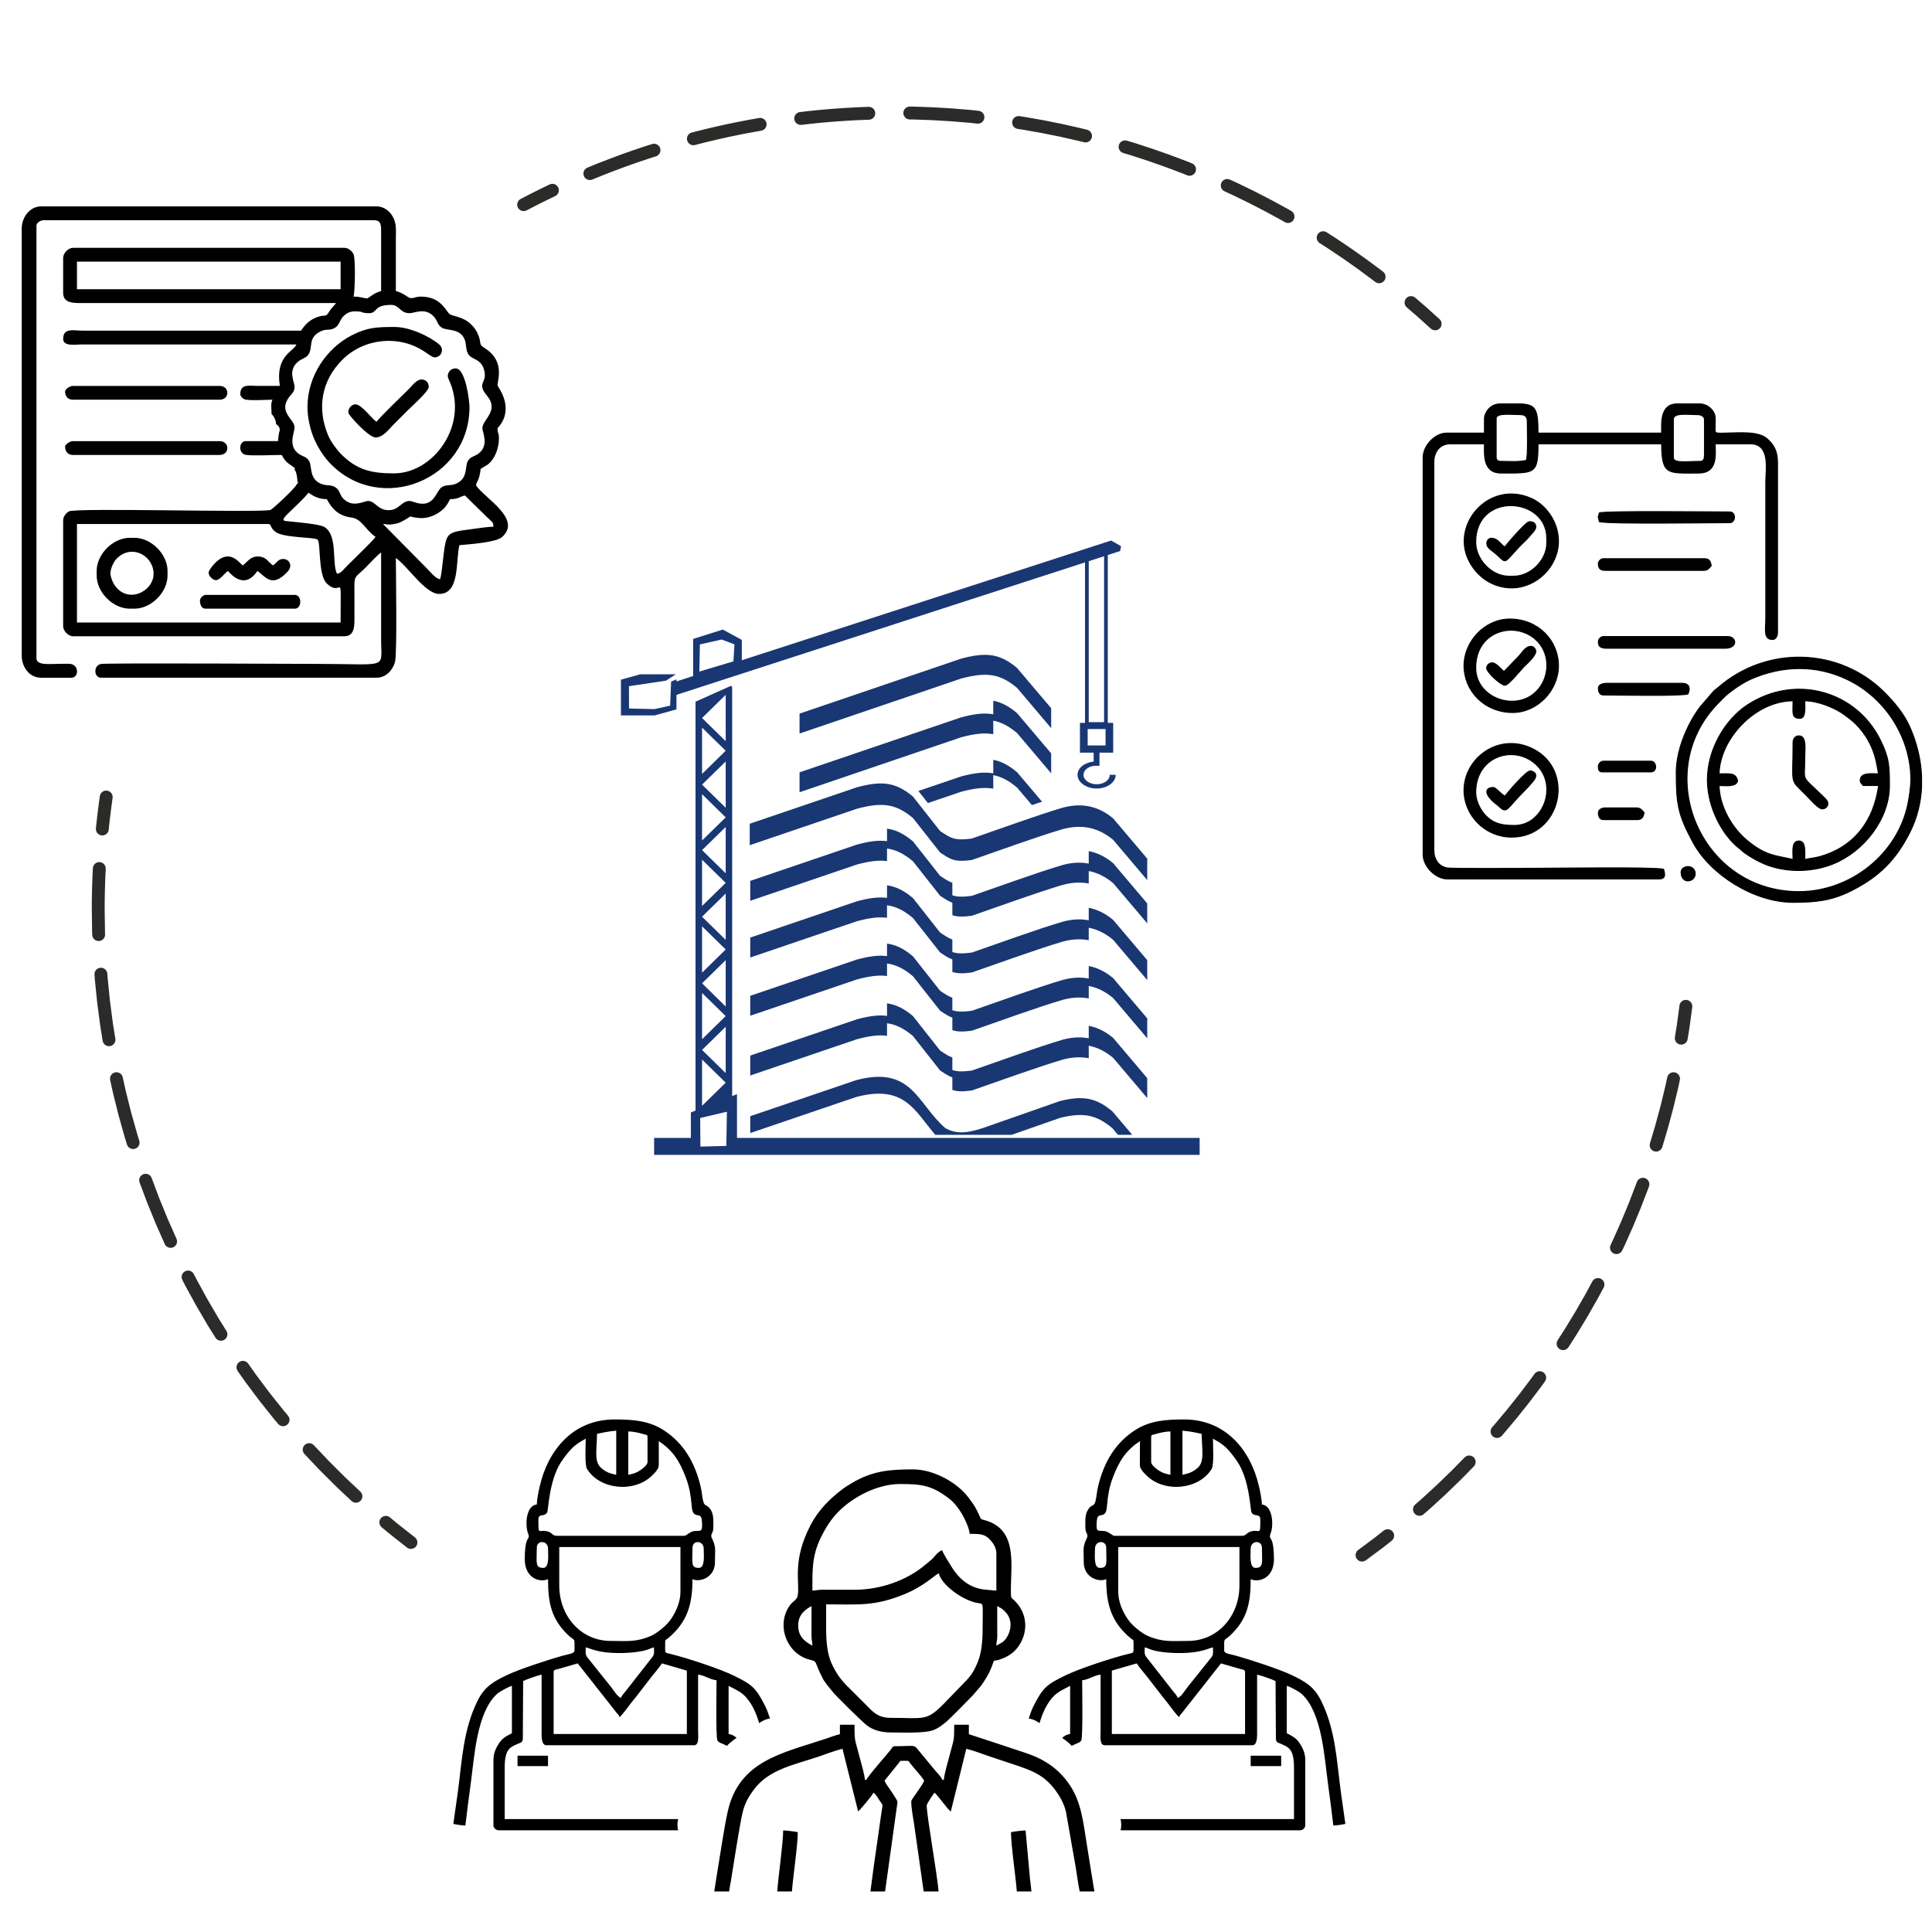
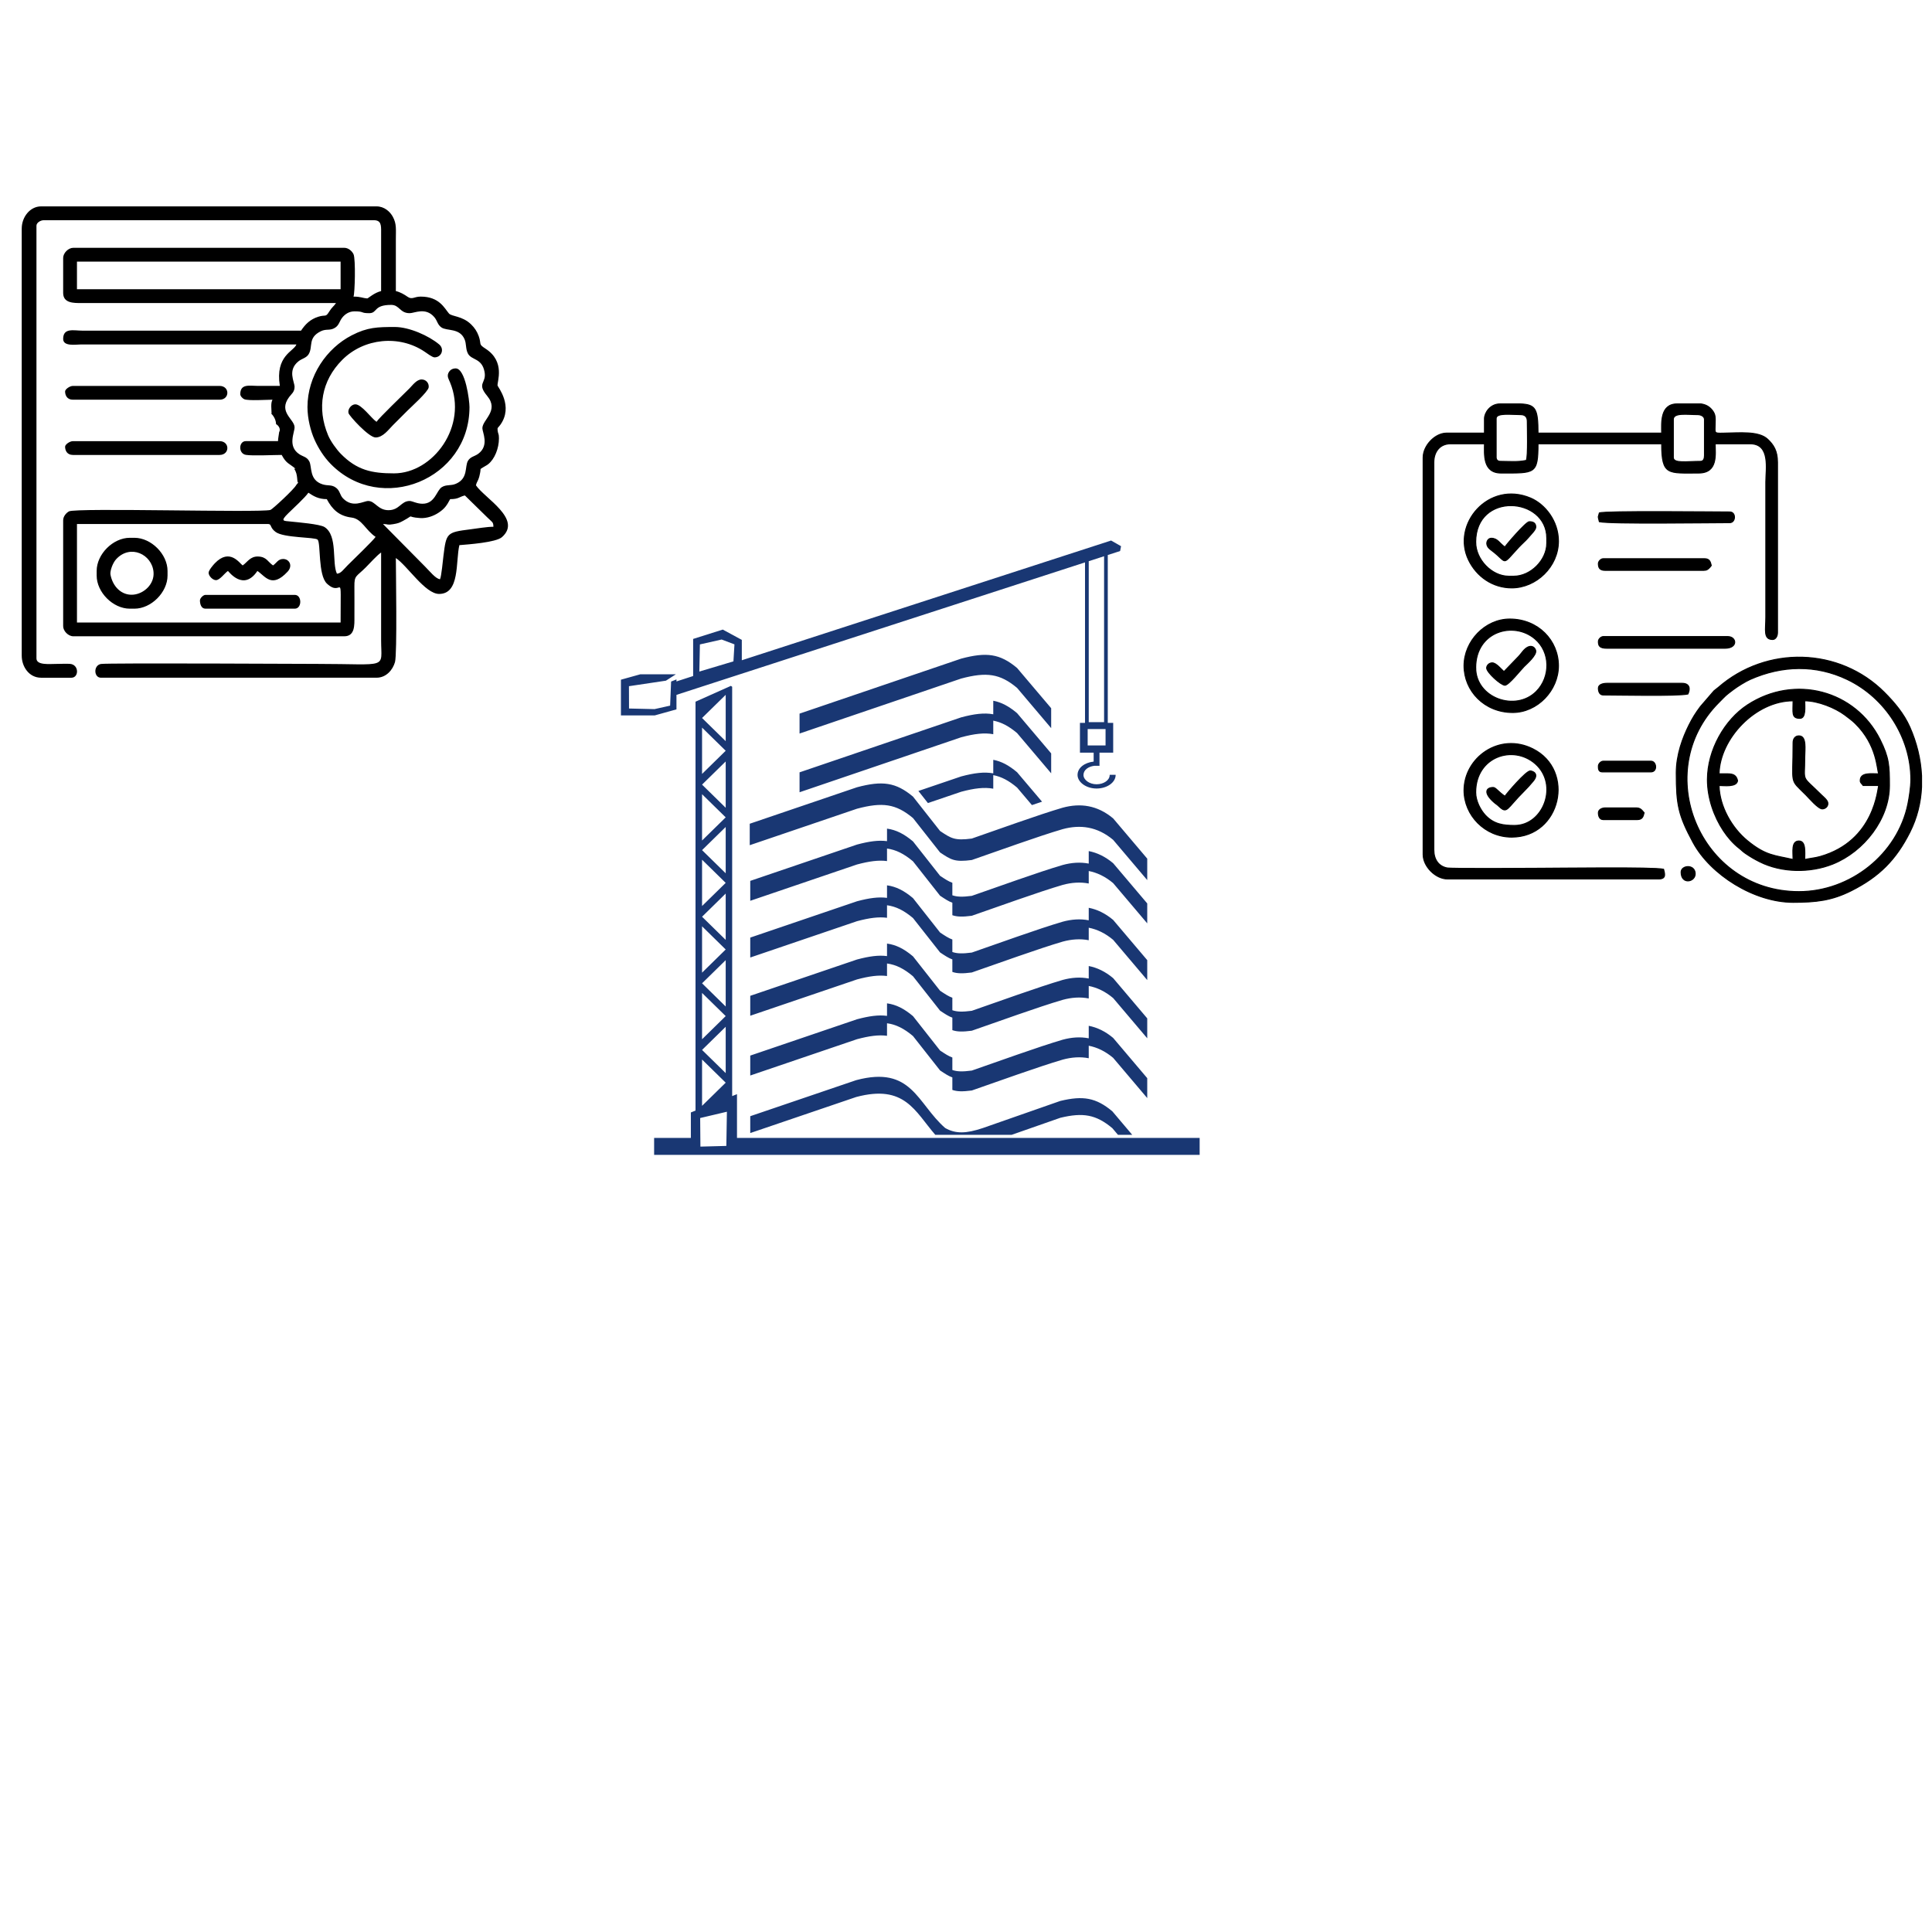
<svg xmlns="http://www.w3.org/2000/svg" xml:space="preserve" width="1772px" height="1772px" version="1.1" style="shape-rendering:geometricPrecision; text-rendering:geometricPrecision; image-rendering:optimizeQuality; fill-rule:evenodd; clip-rule:evenodd" viewBox="0 0 1772 1772">
  <defs>
    <style type="text/css">
   
    .str0 {stroke:black;stroke-width:0.9;stroke-miterlimit:22.926}
    .fil1 {fill:black}
    .fil2 {fill:#193773}
    .fil0 {fill:#2B2B2A;fill-rule:nonzero}
   
  </style>
  </defs>
  <g id="Layer_x0020_1">
    <g>
-       <path class="fil0" d="M380.51 1410.03c2.59,1.99 3.08,5.7 1.1,8.29 -1.98,2.59 -5.69,3.08 -8.28,1.1l7.18 -9.39zm-30.36 -9.18l7.45 -9.18 6.31 5.29 16.6 13.07 -7.18 9.39 -16.87 -13.29 -6.31 -5.28zm0 0c-2.53,-2.06 -2.92,-5.78 -0.86,-8.31 2.05,-2.53 5.77,-2.92 8.31,-0.87l-7.45 9.18zm-19.71 -32.84c2.41,2.19 2.58,5.93 0.38,8.34 -2.2,2.41 -5.93,2.58 -8.34,0.38l7.96 -8.72zm-51.11 -34.31l8.45 -8.25 14.22 14.99 14.8 14.74 13.64 12.83 -7.96 8.72 -13.9 -13.06 -15.04 -14.98 -14.21 -14.99zm0 0c-2.28,-2.34 -2.23,-6.08 0.1,-8.36 2.34,-2.28 6.08,-2.23 8.35,0.11l-8.45 8.25zm-15.25 -35.38c2.14,2.46 1.88,6.19 -0.58,8.33 -2.46,2.14 -6.19,1.88 -8.33,-0.58l8.91 -7.75zm-46.06 -40.77l9.55 -6.96 7.49 10.6 12.43 16.56 12.91 16.21 3.68 4.36 -8.91 7.75 -3.9 -4.62 -13.13 -16.48 -12.62 -16.82 -7.5 -10.6zm0 0c-1.92,-2.63 -1.34,-6.33 1.3,-8.25 2.63,-1.92 6.33,-1.34 8.25,1.29l-9.55 6.96zm-10.4 -36.95c1.76,2.74 0.98,6.4 -1.77,8.16 -2.74,1.77 -6.39,0.98 -8.16,-1.76l9.93 -6.4zm-40.34 -46.59l10.44 -5.53 2.69 5.25 9.91 18.08 10.43 17.8 6.87 10.99 -9.93 6.4 -7.05 -11.27 -10.6 -18.09 -10.07 -18.38 -2.69 -5.25zm0 0c-1.53,-2.88 -0.43,-6.46 2.45,-7.99 2.89,-1.52 6.46,-0.43 7.99,2.46l-10.44 5.53zm-5.42 -37.89c1.36,2.97 0.06,6.48 -2.9,7.84 -2.97,1.36 -6.47,0.06 -7.84,-2.91l10.74 -4.93zm-33.8 -51.47l11 -4.31 6.94 18.47 7.8 19.1 8.06 18.21 -10.74 4.93 -8.19 -18.52 -7.92 -19.41 -6.95 -18.47zm0 0c-1.18,-3.04 0.31,-6.46 3.35,-7.65 3.03,-1.19 6.46,0.3 7.65,3.34l-11 4.31zm-0.34 -38.51c1.02,3.1 -0.67,6.44 -3.77,7.45 -3.1,1.02 -6.44,-0.67 -7.45,-3.77l11.22 -3.68zm-26.66 -55.44l11.5 -2.7 2.68 12.19 5.04 20.1 5.6 19.93 1.84 5.92 -11.22 3.68 -1.95 -6.24 -5.69 -20.26 -5.11 -20.43 -2.69 -12.19zm0 0c-0.74,-3.17 1.23,-6.35 4.4,-7.1 3.18,-0.74 6.36,1.22 7.1,4.4l-11.5 2.7zm4.74 -38.08c0.56,3.21 -1.59,6.27 -4.8,6.83 -3.22,0.57 -6.28,-1.58 -6.84,-4.79l11.64 -2.04zm-19.13 -58.61l11.77 -1.03 0.32 4.39 2.12 20.83 2.71 20.71 2.21 13.71 -11.64 2.04 -2.26 -14.05 -2.75 -21.04 -2.16 -21.17 -0.32 -4.39zm0 0c-0.28,-3.25 2.12,-6.11 5.37,-6.4 3.25,-0.28 6.11,2.12 6.4,5.37l-11.77 1.03zm9.71 -37.16c0.19,3.26 -2.3,6.05 -5.55,6.24 -3.26,0.19 -6.06,-2.3 -6.24,-5.56l11.79 -0.68zm-12.18 -22.58l11.81 0 0 0 0.31 21.13 0.06 1.45 -11.79 0.68 -0.08 -1.79 -0.31 -21.47 0 0zm0 0c0,-3.26 2.64,-5.91 5.9,-5.91 3.26,0 5.91,2.65 5.91,5.91l-11.81 0zm0.98 -37.96l11.79 0.57 -0.1 2.08 -0.15 3.2 -0.13 3.21 -0.13 3.21 -0.1 3.21 -0.09 3.21 -0.08 3.21 -0.07 3.21 -0.05 3.21 -0.03 3.22 -0.02 3.21 -0.01 3.21 -11.81 0 0 -3.26 0.02 -3.27 0.04 -3.26 0.05 -3.27 0.07 -3.26 0.08 -3.26 0.09 -3.26 0.11 -3.27 0.12 -3.26 0.14 -3.26 0.15 -3.26 0.11 -2.07zm0 0c0.15,-3.26 2.93,-5.77 6.18,-5.61 3.26,0.16 5.77,2.93 5.61,6.18l-11.79 -0.57zm14.55 -35.4c-0.32,3.25 -3.21,5.62 -6.45,5.31 -3.25,-0.32 -5.62,-3.21 -5.31,-6.46l11.76 1.15zm-8.14 -30.72l11.69 1.67 -0.45 3.18 -0.43 3.18 -0.42 3.18 -0.4 3.19 -0.39 3.19 -0.38 3.19 -0.36 3.19 -0.35 3.19 -0.33 3.19 -0.04 0.37 -11.76 -1.15 0.05 -0.42 0.33 -3.24 0.36 -3.25 0.37 -3.24 0.38 -3.24 0.39 -3.24 0.42 -3.24 0.42 -3.24 0.44 -3.23 0.46 -3.23zm0 0c0.46,-3.23 3.45,-5.48 6.68,-5.02 3.23,0.46 5.47,3.46 5.01,6.69l-11.69 -1.67z" />
-     </g>
+       </g>
    <path class="fil1 str0" d="M1559.75 423.14c-12.5,0 -25,2.23 -25,-3.57l0 -34.82c0,-6.56 12.72,-4.46 22.32,-4.46 3.01,0 6.25,1.57 6.25,4.46l0 33.03c0,2.74 -0.83,5.36 -3.57,5.36zm-17.86 376.79c0,11.89 13.45,9.1 12.91,1.03 -0.57,-8.61 -12.91,-7.37 -12.91,-1.03zm-75.89 -54.46c0,2.78 0.92,6.25 4.46,6.25l31.25 0c4.55,0 5.41,-2.64 6.25,-6.25 -1.93,-2.23 -3.22,-4.47 -7.14,-4.47l-28.57 0c-3.01,0 -6.25,1.58 -6.25,4.47zm0 -42.86c0,2.05 -0.14,5.36 3.57,5.36l44.64 0c6.23,0 5.28,-9.82 0,-9.82l-43.75 0c-2.08,0 -4.46,2.38 -4.46,4.46zm-85.72 27.68c-5.91,-3.96 -8.43,-8.04 -10.71,-8.04 -6.62,0 -9.24,4.9 0.68,13.61 1.94,1.72 2.47,1.73 4.43,3.6 7.87,7.47 6.76,2.51 23.23,-13.86 3.39,-3.36 5.02,-5.3 8.09,-8.89 6.29,-7.32 -0.57,-9.63 -2.5,-9.63 -3.94,0 -21.38,20.47 -23.22,23.21zm0 -228.58c-5.07,-3.4 -6.59,-8.03 -12.5,-8.03 -2.78,0 -4.32,2.84 -4.11,5.1 0.3,2.99 2.47,4.63 4.48,6.14 15.12,11.34 8.42,14.76 24.84,-2.99 1.56,-1.69 2.82,-2.81 4.48,-4.46 1.47,-1.46 2.65,-2.47 3.98,-4.06 3.23,-3.86 7.36,-7.51 7.18,-10.34 -0.23,-3.83 -3.01,-4.57 -6.03,-4.57 -2.98,0 -21.33,21.35 -22.32,23.21zm-0.89 114.29c-2.36,-2.05 -7.09,-8.04 -10.72,-8.04 -2.83,0 -4.99,2.2 -5.15,4.57 -0.26,4 13.11,15.97 16.76,15.97 3.43,0 14.64,-14.23 17.63,-17.19 2.73,-2.69 11.56,-10.38 10.64,-14.62 -0.76,-3.51 -5.64,-6.9 -11.94,0.82 -2.28,2.78 -2.76,3.63 -5.39,6.22l-11.83 12.27zm265.18 65.18c0,40.11 -3.62,32.54 11.83,47.99 2.75,2.75 11.19,12.73 14.96,12.73 3.02,0 5.76,-2.63 5.03,-5.88 -0.55,-2.46 -4.02,-5.18 -5.7,-6.85 -19.18,-19.04 -15.4,-10.63 -15.4,-34.59 0,-7.33 2.03,-19.65 -5.36,-19.65 -3.41,0 -5.36,2.64 -5.36,6.25zm-178.57 -50c0,2.78 0.92,6.25 4.46,6.25 13.67,0 68.55,1.23 77.68,-0.89 2.37,-4.94 1.52,-9.82 -5.36,-9.82l-68.75 0c-3.61,0 -8.03,0.96 -8.03,4.46zm0 -114.29c0,3.4 0.85,6.25 6.25,6.25l90.18 0c3.04,0 4.2,-0.96 5.96,-2.96l1.18 -1.5c-0.84,-3.62 -1.7,-6.25 -6.25,-6.25l-92.86 0c-2.08,0 -4.46,2.38 -4.46,4.46zm0.89 -46.43c-1.22,5.11 -1.44,1.85 0,8.04 9.76,2.27 101.91,0.89 119.64,0.89 5.5,0 5.97,-9.82 0,-9.82 -14.32,0 -114.28,-1.19 -119.64,0.89zm-0.89 117.86c0,4.16 1.19,6.25 8.03,6.25l108.04 0c12.35,0 10.73,-10.71 2.68,-10.71l-114.29 0c-2.08,0 -4.46,2.38 -4.46,4.46zm-112.51 -91.07c0,-46.46 65.19,-41.7 65.19,-3.57l0 4.46c0,15.59 -14.78,30.36 -30.36,30.36l-4.47 0c-15.75,0 -30.36,-15.42 -30.36,-31.25zm33.04 41.96c22.48,0 42.86,-19.45 42.86,-42.85 0,-18.59 -12.34,-33.96 -25.62,-39.57 -38.48,-16.22 -72.76,23.98 -56.84,56.85 7.3,15.08 22,25.57 39.6,25.57zm-33.04 73.22c0,-33.29 34.59,-43.06 54.22,-26.54 14.62,12.29 14.39,35.15 1.4,48.23 -18.98,19.12 -55.62,6.17 -55.62,-21.69zm-10.71 -1.79c0,22.98 18.62,42.86 44.64,42.86 22.58,0 41.97,-20.16 41.97,-42.86 0,-23.17 -18.58,-42.86 -44.65,-42.86 -22.57,0 -41.96,20.16 -41.96,42.86zm10.71 116.08c0,-32.85 34.44,-43.97 54.7,-26.13 21.56,19.01 7.49,56.49 -18.98,56.49 -10.09,0 -19.02,-0.91 -27.03,-9.58 -4.03,-4.37 -8.69,-12.67 -8.69,-20.78zm-10.71 -1.79c0,22.72 19.02,42.86 43.75,42.86 45.1,0 58.74,-61.25 19.37,-80.98 -30.79,-15.42 -63.12,8.16 -63.12,38.12zm301.79 -82.14c0,10.62 -1.73,16.07 6.25,16.07 5.83,0 4.47,-10.74 4.47,-16.07 12.11,0 28,6.45 36.87,13.13 3.19,2.4 6.6,4.91 9.36,7.6 20.43,19.99 19.84,42.52 21.62,46.23 -7.05,0 -16.96,-1.57 -16.96,6.25 0,2.15 1.45,2.63 2.68,4.47l14.28 0c-1.11,2.32 -3.32,50.7 -53.65,65.09 -4.7,1.35 -9.46,1.66 -14.2,2.77 0,-6.82 1.24,-16.97 -5.36,-16.97 -7.12,0 -5.36,9.94 -5.36,16.97 -16.83,-3.92 -24.78,-3.27 -41.76,-17.17 -14.43,-11.82 -25.67,-31.51 -26.1,-50.69 4.6,0 16.16,1.75 16.97,-4.47 -1.05,-4.51 -3.43,-6.25 -8.93,-6.25l-8.04 0c0.73,-32.36 33.43,-66.96 67.86,-66.96zm-78.57 72.32c0,17 6.1,34.02 14.68,46.93 3.99,6.01 8.86,11.62 14.4,15.95 2.62,2.05 3.07,2.91 5.9,4.82 4.71,3.16 7.54,4.89 12.93,7.61 20.02,10.09 46.29,10.4 67.02,2.12 28.82,-11.5 52.04,-41.57 52.04,-72.07 0,-18.06 -0.3,-25.64 -8.63,-42.26 -22.49,-44.85 -78.15,-60.04 -121.57,-31.69 -21.11,13.79 -36.77,41.49 -36.77,68.59zm83.93 102.68c-91.28,0 -136.27,-110.62 -73.44,-173.44 7.01,-7.01 5.1,-5.63 13.23,-11.77 3.93,-2.97 11.21,-7.5 15.57,-9.43 29.09,-12.85 60.09,-13.77 89.12,0.16 34.86,16.72 58.2,53.29 58.2,91.8 0,6.57 -1.55,16.45 -2.73,22.27 -9.46,46.28 -52.89,80.41 -99.95,80.41zm112.5 -106.33l0 10.55c-0.67,14.18 -4.09,28.21 -10.71,41.32 -12.79,25.36 -28.21,40.78 -53.57,53.57 -18.08,9.13 -32.52,10.71 -53.58,10.71 -35.72,0 -75.74,-25.33 -91.66,-54.76 -13.55,-25.05 -15.48,-34.63 -15.48,-63.99 0,-16.81 5.95,-32.42 11.6,-43.75 3.39,-6.79 6.19,-11.2 10.59,-17.09l12.41 -14.38c1.73,-1.52 2.24,-1.63 3.99,-3.16 44.27,-38.58 111.07,-36.72 152.26,4.49 9.26,9.27 18.01,19.64 23.43,31.93 6.26,14.16 10.01,29.34 10.72,44.56zm-386.61 -341l18.5 0c14.21,0.55 16.32,4.45 16.32,26.79l113.4 0c0,-8.65 -1.85,-26.79 14.28,-26.79l21.76 0c4.28,0.64 7.66,2.28 10.56,6.07 2.85,3.75 2.63,6.42 2.48,12.71 -0.19,8.14 -1.11,8.2 7.11,8.06 15.42,-0.27 32.75,-2.12 40.93,5.5 5.57,5.19 9.13,10.77 9.13,21.23l0 156.26c0,3.01 -1.58,6.25 -4.47,6.25 -8.76,0 -6.25,-9.07 -6.25,-20.54l0 -124.11c0,-11.52 4.48,-34.82 -14.28,-34.82l-32.15 0c0,9.33 2.83,26.79 -15.17,26.79 -28.03,0 -33.93,2.47 -33.93,-26.79l-113.4 0c0,28.06 -2.79,26.79 -33.93,26.79 -17.11,0 -15.18,-17.69 -15.18,-26.79l-31.25 0c-9.53,0 -15.18,7.16 -15.18,16.96l0 355.37c0,8.96 4.32,15.02 11.94,16.63 4.52,0.96 77.18,0.33 85.39,0.33 17.14,0 104.09,-1.27 113.39,0.9 0.84,3.59 2.97,8.92 -4.46,8.92l-193.76 0c-10.95,0 -22.32,-11.55 -22.32,-22.32l0 -364.29c0,-10.77 10.84,-22.32 21.43,-22.32l34.82 0 0 -13.39c0,-5.09 5.1,-13.4 14.29,-13.4zm24.1 51.79c-7.49,1.75 -16.3,0.89 -24.1,0.89 -2.09,0 -3.57,-1.48 -3.57,-3.57l0 -35.71c0,-5.46 13.68,-3.57 22.32,-3.57 4.17,0 6.25,2.08 6.25,6.24 0,5.72 0.77,31.98 -0.9,35.72z" />
    <g>
-       <path class="fil0" d="M483.02 192.95c-2.88,1.52 -6.46,0.42 -7.98,-2.47 -1.52,-2.89 -0.41,-6.46 2.47,-7.98l5.51 10.45zm21.06 -23.75l5.19 10.62 -6.58 3.15 -9.87 4.92 -9.8 5.06 -5.51 -10.45 9.96 -5.15 10.03 -4.99 6.58 -3.16zm0 0c2.93,-1.43 6.47,-0.21 7.9,2.72 1.43,2.93 0.22,6.46 -2.71,7.9l-5.19 -10.62zm39.2 -4.53c-3.01,1.25 -6.47,-0.18 -7.72,-3.19 -1.25,-3.01 0.18,-6.47 3.19,-7.72l4.53 10.91zm54.73 -32.54l3.7 11.22 -7.5 2.4 -10.39 3.51 -10.34 3.66 -10.28 3.83 -10.23 3.98 -9.69 3.94 -4.53 -10.91 9.85 -4.01 10.4 -4.04 10.45 -3.89 10.51 -3.73 10.56 -3.56 7.49 -2.4zm0 0c3.1,-1.02 6.44,0.66 7.46,3.76 1.02,3.1 -0.67,6.44 -3.76,7.46l-3.7 -11.22zm39.46 0.87c-3.15,0.83 -6.39,-1.06 -7.22,-4.21 -0.83,-3.16 1.06,-6.39 4.21,-7.22l3.01 11.43zm58.65 -24.76l2.14 11.62 -8.56 1.51 -10.76 2.06 -10.73 2.23 -10.69 2.39 -10.66 2.55 -9.39 2.4 -3.01 -11.43 9.57 -2.44 10.82 -2.59 10.87 -2.43 10.91 -2.26 10.94 -2.1 8.55 -1.51zm0 0c3.21,-0.59 6.29,1.53 6.88,4.74 0.59,3.21 -1.53,6.29 -4.74,6.88l-2.14 -11.62zm38.99 6.27c-3.24,0.39 -6.18,-1.91 -6.58,-5.15 -0.39,-3.24 1.91,-6.19 5.15,-6.58l1.43 11.73zm61.48 -16.51l0.53 11.8 -9.3 0.35 -10.99 0.59 -10.97 0.75 -10.95 0.92 -10.93 1.08 -8.87 1.02 -1.43 -11.73 9.04 -1.04 11.11 -1.1 11.13 -0.93 11.15 -0.76 11.17 -0.6 9.31 -0.35zm0 0c3.25,-0.15 6.02,2.37 6.17,5.63 0.14,3.26 -2.38,6.02 -5.64,6.17l-0.53 -11.8zm37.86 11.56c-3.27,0 -5.91,-2.65 -5.91,-5.91 0,-3.26 2.64,-5.91 5.91,-5.91l0 11.82zm63.07 -7.93l-1.11 11.76 -7.62 -0.8 -16.9 -1.39 -16.95 -1 -17.01 -0.6 -3.48 -0.04 0 -11.82 3.76 0.05 17.28 0.61 17.23 1.01 17.17 1.41 7.63 0.81zm0 0c3.25,0.31 5.63,3.19 5.33,6.43 -0.31,3.25 -3.19,5.64 -6.44,5.33l1.11 -11.76zm35.89 16.6c-3.23,-0.46 -5.48,-3.45 -5.02,-6.68 0.46,-3.23 3.45,-5.47 6.68,-5.02l-1.66 11.7zm63.6 0.77l-2.73 11.49 -5.7 -1.43 -16.41 -3.7 -16.51 -3.32 -16.6 -2.94 -5.65 -0.87 1.66 -11.7 5.92 0.91 16.87 2.99 16.78 3.38 16.68 3.76 5.69 1.43zm0 0c3.18,0.75 5.14,3.94 4.38,7.11 -0.75,3.17 -3.94,5.13 -7.11,4.38l2.73 -11.49zm33.26 21.35c-3.13,-0.9 -4.95,-4.17 -4.05,-7.31 0.9,-3.13 4.18,-4.94 7.31,-4.04l-3.26 11.35zm62.92 9.45l-4.3 11.01 -4.22 -1.71 -15.69 -5.92 -15.84 -5.56 -15.96 -5.2 -6.91 -2.07 3.26 -11.35 7.17 2.15 16.23 5.28 16.09 5.65 15.95 6.02 4.22 1.7zm0 0c3.04,1.19 4.54,4.62 3.35,7.66 -1.18,3.03 -4.61,4.54 -7.65,3.35l4.3 -11.01zm30.01 25.7c-2.98,-1.32 -4.32,-4.82 -3,-7.79 1.33,-2.98 4.82,-4.32 7.8,-3l-4.8 10.79zm61.06 17.98l-5.78 10.3 -2.8 -1.62 -14.76 -8.05 -14.93 -7.71 -15.09 -7.36 -7.7 -3.54 4.8 -10.79 7.95 3.65 15.34 7.48 15.17 7.83 15 8.19 2.8 1.62zm0 0c2.84,1.59 3.85,5.19 2.26,8.04 -1.6,2.84 -5.2,3.85 -8.04,2.26l5.78 -10.3zm26.18 29.55c-2.77,-1.72 -3.61,-5.37 -1.88,-8.14 1.72,-2.76 5.37,-3.61 8.14,-1.88l-6.26 10.02zm58.06 26.16l-7.16 9.4 -1.13 -0.89 -13.58 -10.1 -13.8 -9.76 -13.99 -9.43 -8.4 -5.38 6.26 -10.02 8.62 5.52 14.23 9.59 14.02 9.92 13.8 10.27 1.13 0.88zm0 0c2.6,1.98 3.1,5.69 1.12,8.28 -1.98,2.59 -5.68,3.09 -8.28,1.12l7.16 -9.4zm21.87 32.85c-2.5,-2.1 -2.83,-5.83 -0.73,-8.32 2.09,-2.5 5.82,-2.83 8.32,-0.73l-7.59 9.05zm29.93 10.68l-8.01 8.68 -12.67 -11.41 -9.25 -7.95 7.59 -9.05 9.46 8.13 12.88 11.6zm0 0c2.4,2.21 2.55,5.94 0.34,8.34 -2.21,2.4 -5.95,2.55 -8.35,0.34l8.01 -8.68z" />
-     </g>
+       </g>
    <g>
-       <path class="fil0" d="M1540.39 922.26c0.39,-3.23 3.34,-5.54 6.58,-5.14 3.23,0.39 5.54,3.34 5.14,6.58l-11.72 -1.44zm7.47 30.82l-11.69 -1.74 1.68 -10.37 2.54 -18.71 11.72 1.44 -2.57 19.01 -1.68 10.37zm0 0c-0.48,3.22 -3.49,5.45 -6.71,4.97 -3.23,-0.48 -5.46,-3.49 -4.98,-6.71l11.69 1.74zm-18.7 35.11c0.65,-3.2 3.76,-5.27 6.96,-4.62 3.2,0.65 5.27,3.76 4.62,6.96l-11.58 -2.34zm-4.51 63.75l-11.36 -3.23 4.82 -16.17 4.88 -18.02 4.41 -18.18 1.76 -8.15 11.58 2.34 -1.82 8.45 -4.49 18.47 -4.96 18.32 -4.82 16.17zm0 0c-0.89,3.14 -4.16,4.96 -7.3,4.06 -3.13,-0.89 -4.95,-4.16 -4.06,-7.29l11.36 3.23zm-23.38 32.31c1.05,-3.09 4.41,-4.74 7.49,-3.69 3.09,1.05 4.74,4.41 3.69,7.5l-11.18 -3.81zm-13.33 62.53l-10.73 -4.94 2.28 -4.8 7.53 -16.94 7.1 -17.15 6.66 -17.33 0.49 -1.37 11.18 3.81 -0.59 1.66 -6.77 17.61 -7.21 17.42 -7.66 17.22 -2.28 4.81zm0 0c-1.36,2.96 -4.87,4.26 -7.83,2.9 -2.97,-1.36 -4.26,-4.87 -2.9,-7.84l10.73 4.94zm-27.53 28.61c1.51,-2.89 5.08,-4 7.97,-2.49 2.89,1.51 4.01,5.08 2.5,7.97l-10.47 -5.48zm-21.78 60.15l-10.02 -6.26 6.95 -10.82 9.61 -15.82 9.2 -16.06 6.04 -11.19 10.47 5.48 -6.18 11.45 -9.36 16.33 -9.76 16.07 -6.95 10.82zm0 0c-1.73,2.76 -5.38,3.61 -8.14,1.88 -2.77,-1.73 -3.61,-5.38 -1.88,-8.14l10.02 6.26zm-31.27 24.66c1.86,-2.68 5.55,-3.33 8.22,-1.46 2.67,1.87 3.33,5.55 1.46,8.22l-9.68 -6.76zm-29.86 56.61l-8.94 -7.71 1.06 -1.2 11.95 -14.21 11.58 -14.5 11.18 -14.78 3.03 -4.21 9.68 6.76 -3.2 4.46 -11.37 15.02 -11.76 14.73 -12.15 14.45 -1.06 1.19zm0 0c-2.13,2.47 -5.86,2.75 -8.33,0.62 -2.47,-2.13 -2.74,-5.87 -0.61,-8.33l8.94 7.71zm-34.24 19.99c2.25,-2.36 5.99,-2.44 8.35,-0.19 2.35,2.26 2.44,6 0.18,8.35l-8.53 -8.16zm-37.43 51.95l-7.88 -8.81 6.39 -5.57 13.77 -12.65 13.43 -12.99 11.72 -11.93 8.53 8.16 -11.93 12.16 -13.64 13.19 -14 12.86 -6.39 5.58zm0 0c-2.43,2.17 -6.17,1.96 -8.35,-0.47 -2.17,-2.43 -1.96,-6.16 0.47,-8.34l7.88 8.81zm-36.76 15.14c2.54,-2.04 6.26,-1.64 8.31,0.9 2.04,2.54 1.64,6.26 -0.89,8.3l-7.42 -9.2zm-16.37 27.23l-6.92 -9.57 15.15 -11.26 8.14 -6.4 7.42 9.2 -8.39 6.58 -15.4 11.45zm0 0c-2.64,1.91 -6.34,1.32 -8.25,-1.32 -1.91,-2.64 -1.32,-6.34 1.33,-8.25l6.92 9.57z" />
-     </g>
+       </g>
    <path class="fil1" d="M70.59 480.59l175.11 0c3.8,0 1.42,3.09 7.06,7.29 7.55,5.64 36.09,4.62 38.54,7.07 3.08,3.08 0.18,32.48 8.6,40.37 14.62,13.69 12.5,-16.27 12.5,35.62l-241.81 0 0 -90.35zm120.74 44.75c0,2.95 3.81,6.76 6.75,6.76 3.55,0 7.95,-6.42 10.98,-8.44 0.85,0.63 14.29,18.99 27.02,0 7.2,4.82 13.14,16.31 27.69,0.67 5.09,-5.48 1.53,-11.65 -4.05,-11.65 -4.7,0 -6.07,3.75 -9.29,5.91 -4.83,-3.23 -5.82,-7.88 -13.61,-8.17 -7.4,-0.27 -9.97,5.3 -14.25,8.17 -2.78,-1.86 -11.8,-16.31 -25.57,-1.93 -1.49,1.55 -5.67,6.43 -5.67,8.68zm-7.94 25.34c0,3.27 1.12,7.59 5.07,7.59l81.9 0c6.73,0 6.73,-12.66 0,-12.66l-81.9 0c-2.04,0 -5.07,3.03 -5.07,5.07zm161.94 -163.8c-4.72,-3.16 -13.67,-16.05 -19.42,-16.05 -3.58,0 -7.13,4.3 -6.29,7.98 0.57,2.54 18.63,22.42 24.87,22.42 6.83,0 11.98,-7.35 15.83,-11.19 4.71,-4.71 8.79,-8.8 13.51,-13.51 3.25,-3.26 18.76,-17.14 19.34,-21.19 0.53,-3.68 -2.23,-7.31 -6.47,-7.31 -4.63,0 -8.47,5.52 -11.19,8.24 -6.26,6.26 -27.54,26.67 -30.18,30.61zm-285.62 22.79c0,3.27 1.58,7.6 7.2,7.6l134.44 0c9.57,0 9.57,-12.66 0,-12.66l-134.44 0c-2.89,0 -7.2,3.03 -7.2,5.06zm0 -50.66c0,3.27 1.58,7.6 7.2,7.6l134.44 0c9.57,0 9.57,-12.66 0,-12.66l-134.44 0c-2.89,0 -7.2,3.03 -7.2,5.06zm41.62 168.02c-0.58,-3.17 1.95,-10.61 5.24,-14.17 12.97,-14.04 32.88,-4.46 34.25,11.84 0.93,11.07 -8.82,19.9 -18.59,20.72 -10.81,0.91 -18.92,-7.57 -20.9,-18.39zm-12.67 -3.37l0 4.22c0,15.39 15,30.39 30.4,30.39l4.22 0c15.39,0 30.39,-15 30.39,-30.39l0 -4.22c0,-15.4 -15,-30.4 -30.39,-30.4l-4.22 0c-15.4,0 -30.4,15 -30.4,30.4zm193.35 -150.29c0,10.67 3.01,22.19 6.45,29.85 3.63,8.1 8.72,16.05 14.85,22.3 46.28,47.2 127.3,14.23 127.3,-52.15 0,-6 -3.68,-35.47 -12.67,-35.47 -3.5,0 -5.68,1.93 -6.73,4.33 -1.36,3.13 0.4,5.7 1.55,8.45 16.69,40.1 -15.51,83.48 -51.39,83.48 -20.26,0 -34,-2.85 -48.78,-17.93 -3.89,-3.96 -9.35,-11.47 -11.67,-17.03 -10.33,-24.74 -6.12,-49.95 12.96,-69.11 20.04,-20.12 52.42,-23.11 75.52,-7.56 1.83,1.23 7.11,5.24 9.12,5.24 6.5,0 9.32,-7.64 4.28,-11.87 -9.6,-8.06 -27.59,-15.99 -40.58,-15.99 -15.92,0 -25.14,0.16 -39.64,7.65 -22.99,11.87 -40.57,37.14 -40.57,65.81zm69.23 107.22c5.14,0.12 3.76,1.15 9.42,0.17 4.37,-0.75 5.5,-1.14 8.89,-2.96 12.07,-6.49 1.55,-3.59 15.75,-2.65 6.48,0.43 12.73,-2.07 17.12,-5.01 5.53,-3.7 7.41,-6.59 10.45,-12.34 8.01,0 8.21,-2.15 13.51,-3.38l20.48 20.05c4.7,4.69 5.6,4.05 5.7,8.66 -6.07,0 -15.45,1.65 -21.27,2.37 -21.75,2.71 -21.95,3.4 -24.57,24.4 -0.48,3.86 -1.85,18.68 -3.13,21.35 -3.94,-0.32 -9.41,-7.29 -13.72,-11.6l-38.63 -39.06zm-68.39 -28.7c4.63,3.1 9.15,5.91 16.88,5.91 4.95,9.33 11.11,15.45 22.78,16.91 9.44,1.19 12.79,11.55 21.98,17.71 -2.42,3.6 -20.08,20.49 -25.54,25.96 -4.36,4.35 -6.1,7.49 -9.93,7.81 -4.83,-10.07 1.02,-34.74 -11.3,-42.74 -4.34,-2.81 -25.11,-4.44 -31.19,-5.11 -6.4,-0.71 -9.94,0.06 -2.05,-7.67 4.47,-4.37 15.47,-14.45 18.37,-18.78zm42.22 -166.33c9.49,0 5.2,1.68 13.5,1.68 7.93,0 3.63,-7.6 20.27,-7.6 7.62,0 7.85,7.6 16.89,7.6 4.5,0 14.63,-5.73 22.58,3.59 2.94,3.45 2.86,6.9 6.56,9.48 4.99,3.49 16.7,0.27 21.22,10.86 1.81,4.22 0.83,8.64 3.04,13 3.27,6.44 12.85,4 15.29,16.87 2.03,10.71 -7.57,10.1 2.38,22.05 11.37,13.67 -4.37,21.77 -4.37,29.69 0,3.66 6.54,15.74 -3.68,23.34 -3.52,2.62 -7.19,2.62 -9.53,6.52 -3.1,5.17 0.41,16.11 -11.03,21.05 -4.8,2.08 -8.78,0.51 -12.95,3.1 -4.93,3.06 -6.16,15.23 -17.69,15.23 -5.3,0 -9.33,-2.53 -11.82,-2.53 -7.94,0 -9.28,8.44 -19.43,8.44 -9.71,0 -12.3,-8.44 -18.57,-8.44 -4.29,0 -14.04,6.82 -23.03,-2.31 -3.03,-3.08 -2.74,-6.86 -6.33,-9.7 -4.19,-3.31 -7.55,-1.63 -12.72,-3.33 -12.27,-4.02 -9.33,-15.97 -11.96,-20.97 -2.26,-4.3 -5.69,-4.24 -9.33,-6.71 -10.8,-7.32 -4.18,-19.61 -4.18,-24.53 0,-7.44 -15.35,-13.88 -4.98,-27.78 2.12,-2.83 4.98,-4.6 4.98,-9.37 0,-4.67 -6.75,-15.15 3.6,-23.43 3.17,-2.53 7.27,-3.01 9.4,-6.63 4.06,-6.86 -1.07,-15.02 11.14,-20.95 5.09,-2.47 8.14,-0.19 12.91,-3.13 3.85,-2.39 3.98,-5.91 6.69,-9.35 2.32,-2.94 6.09,-5.74 11.15,-5.74zm-254.48 -45.6l241.81 0 0 25.33 -241.81 0 0 -25.33zm-50.66 -30.39l0 391.76c0,10.25 6.82,20.27 17.73,20.27l27.87 0c7,0 7.15,-12.27 -1.63,-12.73 -3.6,-0.19 -8.16,0.06 -11.88,0.06 -6.83,0 -18.58,1.41 -18.58,-5.06l0 -396.84c0,-2.73 3.67,-5.06 6.76,-5.06l302.6 0c6.73,0 6.84,4.43 6.76,10.96l-0.01 54.05c-6.21,1.45 -11.62,6.48 -12.67,6.75 -4.94,-0.41 -5.84,-1.68 -12.66,-1.68 1.28,-2.67 2.09,-34.47 0.03,-38.87 -1.25,-2.7 -4.56,-5.89 -8.47,-5.89l-248.56 0c-4.54,0 -9.29,4.76 -9.29,9.3l0 32.08c0,9.48 9.64,9.3 16.88,9.29l233.37 0c-2.13,3.18 -3.84,3.87 -6.35,8 -3.26,5.36 -3.15,2.44 -9.82,4.53 -7.59,2.39 -11.99,6.93 -15.92,12.79l-200.43 0c-7.9,0 -17.73,-2.92 -17.73,7.6 0,7.11 11.59,5.07 16.04,5.07l197.9 0c-2.32,6.42 -19.65,10.12 -15.2,38l-20.26 0c-7.48,-0.01 -16.04,-2.24 -16.04,7.59 0,1.81 2.22,4.08 3.78,4.67 4.01,1.53 20.92,0.4 25.77,0.4 -1.84,3.28 -0.84,8.9 -0.84,12.67l-0.39 -0.01c2.64,2.58 4.41,6.1 4.52,9.77 2.49,1.3 4.43,4.66 2.83,7.31 -0.26,2.56 -1.05,5.79 -1.05,8.26l-29.55 0c-6.54,0 -7.06,11.37 0.05,12.6 5.91,1.03 26.08,0.06 32.87,0.06 4.35,8.21 6.9,7.65 12.67,12.66l-1.29 0c3.99,5.35 2.14,12.67 3.82,12.67 -0.28,0.43 -0.92,1.19 -1.82,2.2 -1.62,3.62 -22.02,22.46 -23.71,22.92 -9.72,2.69 -178.52,-2.18 -184.77,1.32 -2.53,1.42 -5.33,4.56 -5.33,8.18l0 97.1c0,4.53 4.75,9.28 9.29,9.28l248.56 0c9.87,0 9.3,-10.46 9.29,-17.73 -0.01,-9.28 0.08,-18.6 -0.02,-27.88 -0.11,-10.46 1.62,-8.77 10.36,-17.5 3.68,-3.69 10.42,-11.23 14.14,-13.72l0 80.21c0,27.29 7.79,21.95 -59.1,21.95 -7.33,0 -191.94,-0.97 -197.85,0.06 -7.11,1.23 -6.59,12.61 -0.05,12.61l252.78 0c8.92,0 14.91,-7.21 16.94,-14.31 2.12,-7.45 0.79,-84.07 0.79,-95.46 10.55,7.06 26.92,32.93 39.68,32.93 19.22,0 15.05,-29.61 18.58,-44.75 7.81,-0.65 33.46,-2.4 39.08,-7.35 18.81,-16.58 -15.92,-35.64 -23.88,-47.53 0.63,-2.7 1.17,-2.88 2.19,-5.4 0.87,-2.16 1.12,-3.47 1.63,-5.98 0.93,-4.63 -0.72,-2.78 2.59,-5.01 1.61,-1.09 3.12,-1.63 4.72,-2.88 6.06,-4.77 9.97,-14.64 9.97,-23.79 0,-4.71 -0.81,-3.67 -1.22,-7.25 -0.33,-2.91 0.32,-2.18 2.4,-5.05 12.43,-17.14 -2.23,-34.95 -2.44,-36.08 -0.61,-3.34 7.48,-21.95 -11.05,-33.87 -6.95,-4.47 -3.46,-3.79 -6.23,-11.5 -1.57,-4.37 -3.85,-7.71 -6.97,-10.76 -8.07,-7.91 -17.86,-7.13 -20.36,-10.04 -4.1,-4.76 -8.78,-15.47 -25.89,-15.47 -6.15,0 -7.81,3.07 -11.97,0.2 -3.1,-2.15 -6.77,-4.32 -10.83,-5.27l0 -47.28c0,-9.45 0.8,-14.31 -2.77,-20.87 -2.62,-4.82 -7.9,-9.53 -14.96,-9.53l-307.67 0c-10.18,0 -17.73,9.86 -17.73,20.27z" />
    <g>
      <path class="fil2" d="M688.12 1039.22l0 -15.46 97.16 -33.06c51.15,-13.64 55.78,21.28 81.59,43.86 9.6,5.55 19.52,5.11 34.54,0.08l71.11 -24.88c20.87,-5.03 32.74,-3 47.7,9.52l18.27 21.59 -13.09 0 -5.18 -6.13c-14.96,-12.51 -26.83,-14.55 -47.7,-9.52l-44.71 15.65 -69.95 0c-18.74,-21.58 -27.97,-46.61 -72.58,-34.71l-97.16 33.06zm0 -71.05l97.94 -33.32c11.15,-2.97 19.76,-4.16 27.5,-3.11l0 -11.49c8.36,1.13 15.63,4.83 23.83,11.72l24.83 31.55c4.56,3.02 7.74,5.17 11.26,6.4l0 11.46c4.3,1.49 9.19,1.66 17.83,0.53 23.51,-8.12 61.08,-21.8 83.37,-28.32 8.12,-2.21 16.09,-2.79 23.89,-1.28l0 -11.46c7.68,1.48 15.16,5.03 22.4,11.11l31.26 36.9 0 11.46 0 6.81 -31.26 -36.89c-7.24,-6.09 -14.72,-9.64 -22.4,-11.12l0 11.47c-7.8,-1.52 -15.77,-0.93 -23.89,1.28 -22.29,6.52 -59.86,20.19 -83.37,28.31 -8.64,1.13 -13.53,0.96 -17.83,-0.52l0 -11.47c-3.52,-1.22 -6.7,-3.38 -11.26,-6.4l-24.83 -31.54c-8.2,-6.9 -15.47,-10.6 -23.83,-11.73l0 11.5c-7.74,-1.05 -16.35,0.14 -27.5,3.11l-97.94 33.31 0 0 0 -18.27 0 0zm0 -54.82l97.94 -33.32c11.15,-2.96 19.76,-4.16 27.5,-3.11l0 -11.49c8.36,1.13 15.63,4.83 23.83,11.72l24.83 31.54c4.56,3.03 7.74,5.18 11.26,6.41l0 11.46c4.3,1.48 9.19,1.66 17.83,0.53 23.51,-8.12 61.08,-21.8 83.37,-28.32 8.12,-2.21 16.09,-2.79 23.89,-1.28l0 -11.47c7.68,1.49 15.16,5.04 22.4,11.12l31.26 36.9 0 11.46 0 6.81 -31.26 -36.89c-7.24,-6.09 -14.72,-9.63 -22.4,-11.12l0 11.47c-7.8,-1.52 -15.77,-0.94 -23.89,1.28 -22.29,6.51 -59.86,20.19 -83.37,28.31 -8.64,1.13 -13.53,0.96 -17.83,-0.53l0 -11.46c-3.52,-1.22 -6.7,-3.37 -11.26,-6.4l-24.83 -31.55c-8.2,-6.89 -15.47,-10.59 -23.83,-11.72l0 11.49c-7.74,-1.05 -16.35,0.15 -27.5,3.12l-97.94 33.31 0 0 0 -18.27 0 0zm0 -53.41l97.94 -33.32c11.15,-2.97 19.76,-4.16 27.5,-3.11l0 -11.5c8.36,1.14 15.63,4.83 23.83,11.73l24.83 31.54c4.56,3.03 7.74,5.18 11.26,6.4l0 11.47c4.3,1.48 9.19,1.66 17.83,0.52 23.51,-8.12 61.08,-21.79 83.37,-28.31 8.12,-2.21 16.09,-2.8 23.89,-1.28l0 -11.47c7.68,1.49 15.16,5.04 22.4,11.12l31.26 36.89 0 11.47 0 6.81 -31.26 -36.9c-7.24,-6.08 -14.72,-9.63 -22.4,-11.11l0 11.46c-7.8,-1.51 -15.77,-0.93 -23.89,1.28 -22.29,6.52 -59.86,20.2 -83.37,28.31 -8.64,1.14 -13.53,0.97 -17.83,-0.52l0 -11.46c-3.52,-1.23 -6.7,-3.38 -11.26,-6.41l-24.83 -31.54c-8.2,-6.9 -15.47,-10.59 -23.83,-11.73l0 11.5c-7.74,-1.05 -16.35,0.14 -27.5,3.11l-97.94 33.32 0 0 0 -18.27 0 0zm0 -52.01l97.94 -33.32c11.15,-2.97 19.76,-4.16 27.5,-3.12l0 -11.49c8.36,1.14 15.63,4.83 23.83,11.73l24.83 31.54c4.56,3.03 7.74,5.18 11.26,6.4l0 11.47c4.3,1.48 9.19,1.66 17.83,0.52 23.51,-8.12 61.08,-21.79 83.37,-28.31 8.12,-2.21 16.09,-2.79 23.89,-1.28l0 -11.47c7.68,1.49 15.16,5.04 22.4,11.12l31.26 36.9 0 11.46 0 6.81 -31.26 -36.9c-7.24,-6.08 -14.72,-9.63 -22.4,-11.11l0 11.46c-7.8,-1.51 -15.77,-0.93 -23.89,1.28 -22.29,6.52 -59.86,20.2 -83.37,28.31 -8.64,1.14 -13.53,0.97 -17.83,-0.52l0 -11.46c-3.52,-1.23 -6.7,-3.38 -11.26,-6.41l-24.83 -31.54c-8.2,-6.89 -15.47,-10.59 -23.83,-11.73l0 11.5c-7.74,-1.05 -16.35,0.14 -27.5,3.11l-97.94 33.32 0 0 0 -18.27 0 0zm-0.47 -52.41l98.41 -33.47c23.17,-6.16 35.53,-4.62 51.33,8.59l24.83 31.54c10.09,6.72 13.29,9.02 29.09,6.93 23.51,-8.12 61.08,-21.79 83.37,-28.31 16.12,-4.37 31.72,-2.39 46.29,9.83l31.26 36.9 0 19.68 -31.26 -36.9c-14.57,-12.22 -30.17,-14.2 -46.29,-9.83 -22.29,6.51 -59.86,20.19 -83.37,28.31 -15.8,2.09 -19,-0.21 -29.09,-6.93l-24.83 -31.54c-15.8,-13.21 -28.16,-14.75 -51.33,-8.58l-98.41 33.46 0 -19.68zm-87.7 288.16l33.7 0 0 -23.36 4.27 -1.7 0 -375.04 32.45 -14.52 1.16 0.84 0 375.41 4.43 -1.76 0 40.13 424.34 0 0 15.57 -500.35 0 0 -15.57zm42.39 0l0.07 7.97 23.77 -0.63 0.13 -7.34 0.4 -24.02 -24.52 5.78 0.15 18.24zm200 -318.22l39.22 -13.33c12.08,-3.23 21.22,-4.33 29.45,-2.82l0 -12.42c7.54,1.42 14.32,5.06 21.85,11.41l22.88 27c-3.02,0.99 -6.12,2.03 -9.28,3.11l-13.6 -16.06c-7.53,-6.34 -14.31,-9.98 -21.85,-11.41l0 12.43c-8.23,-1.52 -17.37,-0.41 -29.45,2.82l-30.49 10.36 -8.73 -11.09 0 0zm-109 -17.08l148.22 -50.43c12.08,-3.23 21.22,-4.33 29.45,-2.82l0 -12.42c7.54,1.42 14.32,5.06 21.85,11.4l31.26 36.9 0 12.43 0 5.84 -31.26 -36.89c-7.53,-6.35 -14.31,-9.98 -21.85,-11.41l0 12.43c-8.23,-1.52 -17.37,-0.41 -29.45,2.82l-148.22 50.42 0 -18.27 0 0zm0 -53.86l148.22 -50.43c23.17,-6.17 35.53,-4.62 51.3,8.59l31.26 36.89 0 18.28 -31.26 -36.9c-15.77,-13.21 -28.13,-14.75 -51.3,-8.59l-148.22 50.43 0 -18.27zm-67.74 -17.23l-21.68 21.25 21.68 21.24 0 -42.48 0 -0.01zm-21.68 30.06l21.68 21.24 -21.68 21.25 0 -42.49zm21.68 31.05l-21.68 21.24 21.68 21.24 0 -42.48 0 0zm-21.68 30.03l21.68 21.24 -21.68 21.24 0 -42.48zm21.68 30.06l-21.68 21.24 21.68 21.24 0 -42.48 0 0zm-21.68 30.03l21.68 21.24 -21.68 21.24 0 -42.48zm21.68 31.04l-21.68 21.25 21.68 21.24 0 -42.48 0 -0.01zm-21.68 30.03l21.68 21.27 -21.68 21.25 0 -42.52zm21.68 31.05l-21.68 21.24 21.68 21.27 0 -42.51zm-21.68 30.06l21.68 21.24 -21.68 21.25 0 -42.49zm21.68 31.05l-21.68 21.24 21.68 21.24 0 -42.48zm-21.68 30.03l21.68 21.24 -21.68 21.25 0 -42.49zm-24.04 -353.31l-32.65 0 -17.72 4.94 0 32.77 30.97 0 19.96 -5.56 0 -13.3 374.72 -121.51 0 147.18 -4.65 0 0 27.32 12.57 0 0 8.2c-8.38,0.94 -14.78,5.74 -14.78,12.28 0,6.52 7.8,12.43 17.46,12.43 9.66,0 17.49,-5.59 17.49,-12.43l0 -0.14 -5.48 0 0 0.14c0.09,4.72 -5.38,8.53 -12.01,8.53 -6.64,0 -12.02,-4.08 -12.02,-8.53 0,-4.45 4.28,-7.71 9.92,-8.41l4.19 0c0.2,0.03 0.41,0.06 0.58,0.09l0 -0.09 0 -3.87 0 -8.2 12.57 0 0 -27.32 -4.97 0 0 -153.93 11.32 -3.67 0.87 -4.42 -9.14 -5.21 -338.7 109.82 0 -18.69 -17.46 -9.45 -27.18 8.58 0 34.02 -15.3 4.97 0 -1.86 -4.91 1.95 -0.9 22.1 -14.31 3.19 -23.39 -0.55 -0.07 -20.47 33.92 -5.06 9.1 -5.84zm377.71 50.21l16.41 0 0 15.01 -16.41 0 0 -15.01zm-324.89 -62.09l-31.27 9.36 0.51 -24.9 19.93 -4.49 11.77 4.43 -0.94 15.6zm325.87 55.78l0 -147.64 14.08 -4.57 0 152.19 -14.08 0.02 0 0zm-310.45 378.5l0 0 0 0 0 0z" />
    </g>
-     <path class="fil1" d="M462.9 1621.32c0,-18.1 5.34,-18.91 13.52,-22.54 1.77,-0.78 2.4,-0.49 3.1,-3.53l0.31 -53.42c3.87,-1.85 12.41,-4.83 16.92,-5.89l0 51.53c-0.01,5.12 -0.34,13.24 4.42,13.24l135.43 0c4.79,0 3.68,-8.29 3.68,-13.24l0 -51.53c5.75,0.48 10.97,4.66 16.93,5.16 0,6.24 -0.82,51.74 0.78,55.15 0.99,2.13 4.98,2.95 8.74,5 1.65,-1.93 4.94,-4.55 8.83,-7.32 -2.25,-2.02 -4.75,-3.3 -7.31,-3.52l0 -44.16c6.75,3.57 11.76,5.39 16.71,11.25 5.21,6.16 8.75,14.16 11.32,22.88 0.51,-0.33 0.98,-0.62 1.38,-0.89 2.84,-1.86 5.73,-2.91 8.55,-3.3 -1.32,-4.17 -2.79,-8.24 -4.59,-11.79 -8.69,-17.19 -12.52,-19.62 -28.96,-27.71 -12.35,-6.08 -43.3,-16.32 -58.18,-19.85 -5.29,-1.25 -4.38,-0.25 -4.38,-11.07 0,-2.15 0.9,-1.75 2.27,-2.89 18.08,-14.96 22.76,-31.24 22.76,-54.52 6.54,3.14 20.61,-1.28 20.61,-15.46 0,-12.31 1.26,-13.82 -2.87,-22.24 -1.76,-3.58 1.39,-4.07 1.39,-9.41 0,-5.41 0.56,-10.99 -1.93,-15.73 -0.48,-0.91 -1.46,-2.35 -2.14,-3.01 -1.31,-1.27 -2.48,-1.53 -3.53,-2.36 -2.46,-1.94 -2.31,-9.5 -4.16,-17.18 -5.25,-21.73 -15.54,-39.49 -34.01,-51.38 -13.57,-8.74 -28.74,-9.7 -44.76,-9.7 -38.32,0 -61.16,28.26 -68.74,61.53 -1.03,4.5 -2.55,11.8 -2.65,16.49 -8.47,0.7 -10.69,14.23 -8.86,23.58 0.59,3.06 1.5,3.41 1.5,5.86 0,2.51 -3.68,1.47 -3.68,20.61 0,18.05 14.37,21.75 21.34,18.4 0,22.17 3.2,37.26 19.31,52.08 5.59,5.13 4.98,0.63 4.98,13.42 0,2.9 -5.55,3.19 -11.36,4.84 -12.67,3.59 -39.21,12.24 -50.22,17.49 -12.41,5.91 -20.76,10.52 -27.24,23.54 -13.17,26.45 -14.27,54.1 -18.12,83.46l-4.2 29.65c2.49,0.58 8.13,1.48 11.04,1.48l2.34 -19.01c0.87,-6.06 1.58,-12.24 2.5,-18.85 3.42,-24.76 5.35,-65.32 24.03,-82.69 2.22,-2.06 10.58,-6.77 13.82,-7.52l0 43.42c-5.04,2.67 -8.43,4.2 -11.65,8.96 -2.65,3.91 -5.28,9.09 -5.28,15.33l0 60.36c0,1.62 1.64,4.41 5.15,4.41l164.21 0c-0.8,-3.38 -0.8,-6.96 0.04,-10.3l-159.09 0 0 -47.11zm723.94 0c0,-18.1 -5.34,-18.91 -13.52,-22.54 -1.77,-0.78 -2.4,-0.49 -3.09,-3.53l-0.31 -53.42c-3.88,-1.85 -12.42,-4.83 -16.93,-5.89l0 51.53c0.02,5.12 0.34,13.24 -4.42,13.24l-135.43 0c-4.79,0 -3.68,-8.29 -3.68,-13.24l0 -51.53c-5.76,0.48 -10.97,4.66 -16.93,5.16 0,6.24 0.82,51.74 -0.78,55.15 -0.99,2.13 -4.98,2.95 -8.74,5 -1.64,-1.93 -4.94,-4.55 -8.83,-7.32 2.26,-2.02 4.75,-3.3 7.32,-3.52l0 -44.16c-6.75,3.57 -11.76,5.39 -16.72,11.25 -5.21,6.16 -8.76,14.16 -11.32,22.88 -0.51,-0.33 -0.97,-0.62 -1.38,-0.89 -2.84,-1.86 -5.73,-2.91 -8.54,-3.3 1.31,-4.17 2.78,-8.24 4.58,-11.79 8.69,-17.19 12.52,-19.62 28.96,-27.71 12.35,-6.08 43.3,-16.32 58.18,-19.85 5.29,-1.25 4.38,-0.25 4.38,-11.07 0,-2.15 -0.89,-1.75 -2.27,-2.89 -18.08,-14.96 -22.76,-31.24 -22.76,-54.52 -6.55,3.14 -20.61,-1.28 -20.61,-15.46 0,-12.31 -1.25,-13.82 2.87,-22.24 1.76,-3.58 -1.39,-4.07 -1.39,-9.41 0,-5.41 -0.56,-10.99 1.93,-15.73 0.48,-0.91 1.46,-2.35 2.14,-3.01 1.31,-1.27 2.49,-1.53 3.53,-2.36 2.46,-1.94 2.31,-9.5 4.16,-17.18 5.25,-21.73 15.54,-39.49 34.01,-51.38 13.57,-8.74 28.74,-9.7 44.76,-9.7 38.32,0 61.16,28.26 68.74,61.53 1.03,4.5 2.55,11.8 2.66,16.49 8.46,0.7 10.68,14.23 8.85,23.58 -0.59,3.06 -1.5,3.41 -1.5,5.86 0,2.51 3.68,1.47 3.68,20.61 0,18.05 -14.36,21.75 -21.34,18.4 0,22.17 -3.2,37.26 -19.31,52.08 -5.59,5.13 -4.98,0.63 -4.98,13.42 0,2.9 5.55,3.19 11.36,4.84 12.67,3.59 39.22,12.24 50.22,17.49 12.41,5.91 20.76,10.52 27.24,23.54 13.18,26.45 14.27,54.1 18.12,83.46l4.2 29.65c-2.49,0.58 -8.13,1.48 -11.04,1.48l-2.34 -19.01c-0.87,-6.06 -1.58,-12.24 -2.5,-18.85 -3.42,-24.76 -5.35,-65.32 -24.03,-82.69 -2.22,-2.06 -10.58,-6.77 -13.82,-7.52l0 43.42c5.04,2.67 8.43,4.2 11.65,8.96 2.65,3.91 5.28,9.09 5.28,15.33l0 60.36c0,1.62 -1.64,4.41 -5.16,4.41l-164.2 0c0.81,-3.38 0.8,-6.96 -0.04,-10.3l159.09 0 0 -47.11zm-44.89 -87.59c0,-2.49 -2.15,-2.4 -4.39,-2.97l-17.69 -5.12 -35.99 45.71c-1.59,1.96 -1.6,1.02 -2.29,3.6 -2.13,-1.42 -7.97,-9.42 -9.98,-12.09 -1.73,-2.3 -3.13,-3.97 -4.91,-6.14l-14.45 -18.67c-3.23,-4.05 -6.84,-8.19 -9.67,-12.41l-22.81 6.62 0 58.15 122.18 0 0 -56.68zm-29.45 -22.81c-4.24,0.99 -5.3,2.16 -13.16,3.77 -11.43,2.33 -31.95,1.94 -42.87,-1.46 -2.48,-0.77 -4.27,-1.78 -6.53,-2.31 0,4.02 -0.63,5.66 1.12,8.45l25.21 32.2c1.4,1.69 3.27,3.56 3.85,5.72 3.11,-0.83 6.17,-6.18 9.14,-9.99 3.1,-3.98 5.72,-7.06 8.84,-11.04l13.09 -16.35c1.94,-2.66 1.31,-4.8 1.31,-8.99zm24.29 -56.67l0 -35.33 -111.14 0 0 41.22c0,8.93 3.92,17.83 8.52,24.6 3.16,4.66 7.01,8.04 11.45,11.37 2.13,1.6 4.95,3.4 7.35,4.42 13.81,5.87 21.98,4.5 36.72,4.5 27.01,0 47.1,-22.53 47.1,-50.78zm-128.06 -16.19c7.6,0 5.88,-4.35 5.88,-18.41 0,-7.47 -10.3,-6.84 -10.3,0.74 0,5.32 -1.5,17.67 4.42,17.67zm142.79 0c7.75,0 5.89,-5.42 5.89,-18.41 0,-7.47 -10.31,-6.84 -10.31,0.74 0,5.32 -1.5,17.67 4.42,17.67zm-129.55 -29.45l117.03 0c4.12,0 3.93,-2.56 7.95,-3.83 8.79,-2.79 8.98,4.86 8.98,-10.89 0,-6.39 -5.27,-2.07 -8.03,-6.69 -1.21,-2.01 -1.56,-28.85 -12.71,-46.17 -2.09,-3.23 -3.85,-5.47 -6.26,-8.46 -4.92,-6.1 -9.43,-9.31 -16.43,-13.02 0,5.11 1.1,23.89 -1.12,27.59 -11.65,19.42 -43.72,22.22 -59.79,6.09 -1.75,-1.75 -2.7,-2.5 -4.2,-4.63 -1.97,-2.8 -1.92,-3.26 -1.89,-7.67 0.04,-6.39 0.03,-12.78 0.03,-19.17 -12.57,8.41 -18.69,17.47 -24.61,32.81 -7.82,20.3 -3.41,32.04 -8.88,34.54 -2.2,1.01 -3.81,0.29 -5.15,2.21 -1.08,1.55 -1.11,6.2 -1.11,8.46 0,5.86 3.04,3.72 7.92,4.59 3.1,0.56 6.89,4.24 8.27,4.24zm51.52 -55.93l0 -39.75c-4.96,0 -10.02,1.27 -14.36,2.56 -2,0.59 -3.3,0.24 -3.3,2.59l0 22.82c0,2.78 4.72,6.33 6.94,7.78 3.93,2.58 5.84,2.86 10.72,4zm28.71 -37.54c-5.48,-1.28 -11.39,-2.43 -17.67,-2.95l0 40.49c5.87,-1.37 8.86,-2.13 13.7,-6.18 7.01,-5.88 3.97,-17.05 3.97,-31.36zm72.87 304.71l-27.97 0 0 -9.57 27.97 0 0 9.57zm-325.09 36.15c0,-1.91 5.86,-9.98 7.1,-11.82 2.75,2.01 12.02,15.36 14.98,17.34l14.2 -57.56c6.81,1.59 15.1,4.91 21.97,7.2 7.39,2.46 14.69,4.89 22.48,7.48 15.3,5.11 26.8,9.25 36.99,22.94 4.24,5.69 8.11,12.36 9.96,20l8.96 50.97c0.53,3.18 2.33,15.99 3.64,22.25l13.5 0c-2.5,-14.69 -5.36,-33.53 -6.89,-42.75 -3.22,-19.28 -4.65,-38.24 -15.56,-54.63 -9.52,-14.29 -22.48,-23.59 -39.96,-29.43 -8.78,-2.93 -17.48,-5.81 -26.02,-8.66l-26.71 -8.77 0 -8.68 -13.41 0c0,16.53 -0.32,12.33 -4.57,29.34 -1.28,5.11 -4.78,16.39 -4.89,21.13l-1.57 0c-0.62,-2.32 -4.24,-6 -6.11,-8.09l-16.05 -19.43c-3.86,-5.03 -3.81,-3.23 -21.21,-3.23 -2.32,0 -2.74,1.76 -3.86,3.23 -3.34,4.35 -21.36,24.49 -22.16,27.52l-1.58 0c-0.1,-4.63 -3.54,-15.72 -4.73,-20.5 -4.35,-17.38 -4.73,-13.21 -4.73,-29.97l-13.4 0 0 8.68c-4.31,1 -8.66,2.75 -13.11,4.24 -39.42,13.14 -79.58,20.02 -89.86,67.05 -3.4,15.59 -7.26,42.07 -10.13,59.26 -0.75,4.48 -1.42,9.11 -2.13,13.69l13.67 0c0.3,-3.2 0.99,-6.09 1.53,-9.3 2.6,-15.64 7.95,-51.43 10.98,-63.92 1.85,-7.64 5.72,-14.31 9.96,-20 13.87,-18.63 35.9,-22.56 58.88,-30.22 7.22,-2.41 15.56,-5.76 22.57,-7.4l14.38 57.51c1.21,-0.86 13.41,-15.08 14.01,-17.29 2.47,1.65 4.28,5.32 6.18,8.04 2.87,4.12 2.4,1.95 1.15,10.32 -1.3,8.69 -2.32,16.26 -3.53,24.87 -1.11,7.88 -2.45,17.1 -3.57,24.81l-2.97 22.58 13.43 0 11.38 -81.95c0,-1.9 -7.1,-11.88 -8.99,-14.66 -0.94,-1.39 -0.7,-0.82 -1.59,-2.35 -1,-1.69 -0.79,-1.84 -1.25,-2.7l11.24 -14c0.71,-0.82 1.09,-1.36 1.8,-2.15 1.96,-2.19 -0.94,-1.99 7.47,-1.99 2.17,0 1.02,0.09 4.15,3.73 1.6,1.85 2.34,2.95 3.94,4.74 2.83,3.19 5.39,6.24 7.68,9.67 -1.07,4 -11.83,17.11 -11.83,18.92 0,6.87 1.69,14.85 2.71,21.74l8.66 61 13.7 0c-1.38,-16.63 -10.88,-69.22 -10.88,-78.8zm96.06 78.8c-0.3,-3.8 -0.98,-8.09 -1.31,-11.12l-4.07 -44.81c-3.04,0 -10.77,0.96 -13.4,1.58 0,12.21 4.42,41.16 5.35,54.35l13.43 0zm-219.69 0c0.93,-13.19 5.36,-42.14 5.36,-54.35 -2.64,-0.62 -10.37,-1.58 -13.41,-1.58 0,11.97 -4.58,43 -5.4,55.93l13.45 0zm-251.67 -114.95l27.96 0 0 -9.57 -27.96 0 0 9.57zm283.05 -125.49l0 -22.87c30.03,0 44.23,1.98 71.87,-9.34 18.57,-7.62 28.41,-18.24 31.42,-19.04 2.84,10.63 20.65,23.69 33.9,26.81 7.97,1.89 6.32,-3.29 6.32,24.44 0,11.15 -1.09,22.18 -4.51,30.2 -1.86,4.37 -3.37,7.76 -5.96,11.38 -1.35,1.9 -2.41,3.05 -3.9,4.77l-21.71 22.45c-15.76,15.75 -17.71,12.42 -48.29,12.42 -12.09,0 -16.52,-5.88 -22.68,-12.03 -6.1,-6.11 -11.62,-11.63 -17.75,-17.73 -6,-5.97 -10.56,-12.99 -13.97,-20.72 -3.57,-8.11 -4.74,-19.07 -4.74,-30.74zm156.12 14.98c0,-3.91 0.7,-3.88 0.82,-7.86 0.09,-3.07 -0.03,-6.38 -0.03,-9.48 0,-6.31 0,-12.62 0,-18.93 4.01,2.12 5.51,2.93 8.47,6.51 5.3,6.43 4.77,15.59 -0.23,23.02 -2.38,3.54 -5.4,4.82 -9.03,6.74zm-169.52 -36.27l-0.04 27.63c0.06,4.3 0.82,4.71 0.82,8.64 -6.63,-3.51 -12.59,-7.81 -13,-17.54 -0.39,-9.37 4.74,-14.78 12.22,-18.73zm0.78 -14.19c0,-18.63 -0.49,-31.93 7.87,-48.9 4.48,-9.07 9.46,-16.97 16.38,-23.84 13.76,-13.69 35.82,-25.03 56.18,-25.03 19.71,0 29.34,1.18 45.4,13.73 4.52,3.53 8.48,8.92 11.42,13.81 2.26,3.77 6.6,12.8 7.05,18.19 10.21,0 14.19,0.03 19.6,6.41 2.69,3.16 4.84,7.03 4.84,11.72l0 33.91c-2.77,-0.06 -5.75,-0.58 -9.41,-0.84 -15,-1.05 -25.15,-10.02 -32.33,-22.07 -1.81,-3.03 -7.23,-11.15 -7.93,-14.15 -3.88,1.03 -7.06,6.22 -10.06,8.86 -1.78,1.57 -3.28,2.7 -5.17,4.3 -17.32,14.73 -41.88,23.16 -65.2,23.11l-29.19 -0.02c-4.53,-0.02 -6,0.73 -9.45,0.81zm71.76 130.1c10.24,0 30.96,1.04 39.53,-2.26 3.97,-1.53 7.14,-4.07 10.15,-6.41 5.1,-3.96 19.02,-18.7 25.42,-25.04l8.02 -9.33c3.49,-5.07 6.86,-10.34 9.15,-16.08 4.17,-10.41 -0.19,-4.61 9.7,-8.44 6.78,-2.63 11.88,-6.18 15.96,-12.41 8.47,-12.92 7.49,-29.83 -4.61,-41.24 -2.53,-2.38 -2.91,-1.93 -3,-6.46 -0.48,-24.23 6.79,-56.41 -21.32,-66.2 -8.23,-2.87 -4.59,0.71 -9.62,-9.31 -2.47,-4.92 -4.69,-7.87 -7.74,-11.97 -10.67,-14.38 -32.47,-26.13 -51.15,-26.13 -21.29,0 -37.5,1.35 -56.02,12.57 -3,1.82 -5.26,3.01 -8.19,5.22 -12.24,9.27 -22.48,19.39 -29.74,33.34 -17.27,33.16 -9.56,52.48 -11.76,64.72 -0.64,3.58 -4.3,5.21 -6.39,7.81 -14.02,17.49 -4.55,45.64 17.86,51.01 7.05,1.7 3.31,1.28 11.44,16.95 2.26,4.38 6.1,8.46 8.69,11.81 3.52,4.57 27.26,27.78 31.76,31.31 5.22,4.1 12.82,6.54 21.86,6.54zm-309.08 -55.25c0,-2.49 2.15,-2.4 4.39,-2.97l17.7 -5.12 35.98 45.71c1.59,1.96 1.6,1.02 2.29,3.6 2.13,-1.42 7.97,-9.42 9.98,-12.09 1.73,-2.3 3.13,-3.97 4.91,-6.14l14.45 -18.67c3.23,-4.05 6.84,-8.19 9.67,-12.41l22.81 6.62 0 58.15 -122.18 0 0 -56.68zm29.44 -22.81c4.25,0.99 5.3,2.16 13.17,3.77 11.43,2.33 31.95,1.94 42.88,-1.46 2.47,-0.77 4.25,-1.78 6.52,-2.31 0,4.02 0.63,5.66 -1.12,8.45l-25.21 32.2c-1.4,1.69 -3.28,3.56 -3.85,5.72 -3.11,-0.83 -6.17,-6.18 -9.14,-9.99 -3.1,-3.98 -5.72,-7.06 -8.84,-11.04l-13.09 -16.35c-1.94,-2.66 -1.32,-4.8 -1.32,-8.99zm-24.28 -56.67l0 -35.33 111.14 0 0 41.22c0,8.93 -3.91,17.83 -8.51,24.6 -3.17,4.66 -7.02,8.04 -11.46,11.37 -2.13,1.6 -4.95,3.4 -7.35,4.42 -13.81,5.87 -21.98,4.5 -36.72,4.5 -27.01,0 -47.1,-22.53 -47.1,-50.78zm128.07 -16.19c-7.61,0 -5.89,-4.35 -5.89,-18.41 0,-7.47 10.3,-6.84 10.3,0.74 0,5.32 1.5,17.67 -4.41,17.67zm-142.8 0c-7.74,0 -5.88,-5.42 -5.88,-18.41 0,-7.47 10.3,-6.84 10.3,0.74 0,5.32 1.5,17.67 -4.42,17.67zm129.55 -29.45l-117.03 0c-4.12,0 -3.93,-2.56 -7.94,-3.83 -8.8,-2.79 -8.99,4.86 -8.99,-10.89 0,-6.39 5.27,-2.07 8.03,-6.69 1.21,-2.01 1.56,-28.85 12.71,-46.17 2.09,-3.23 3.85,-5.47 6.26,-8.46 4.92,-6.1 9.44,-9.31 16.42,-13.02 0,5.11 -1.09,23.89 1.13,27.59 11.65,19.42 43.73,22.22 59.79,6.09 1.75,-1.75 2.7,-2.5 4.2,-4.63 1.97,-2.8 1.92,-3.26 1.9,-7.67 -0.04,-6.39 -0.03,-12.78 -0.03,-19.17 12.56,8.41 18.68,17.47 24.59,32.81 7.83,20.3 3.42,32.04 8.89,34.54 2.2,1.01 3.82,0.29 5.15,2.21 1.07,1.55 1.11,6.2 1.11,8.46 0,5.86 -3.04,3.72 -7.92,4.59 -3.1,0.56 -6.89,4.24 -8.27,4.24zm-51.52 -55.93l0 -39.75c4.96,0 10.01,1.27 14.36,2.56 2,0.59 3.3,0.24 3.3,2.59l0 22.82c0,2.78 -4.72,6.33 -6.94,7.78 -3.93,2.58 -5.84,2.86 -10.72,4zm-28.71 -37.54c5.48,-1.28 11.38,-2.43 17.66,-2.95l0 40.49c-5.86,-1.37 -8.86,-2.13 -13.69,-6.18 -7.01,-5.88 -3.97,-17.05 -3.97,-31.36z" />
  </g>
</svg>